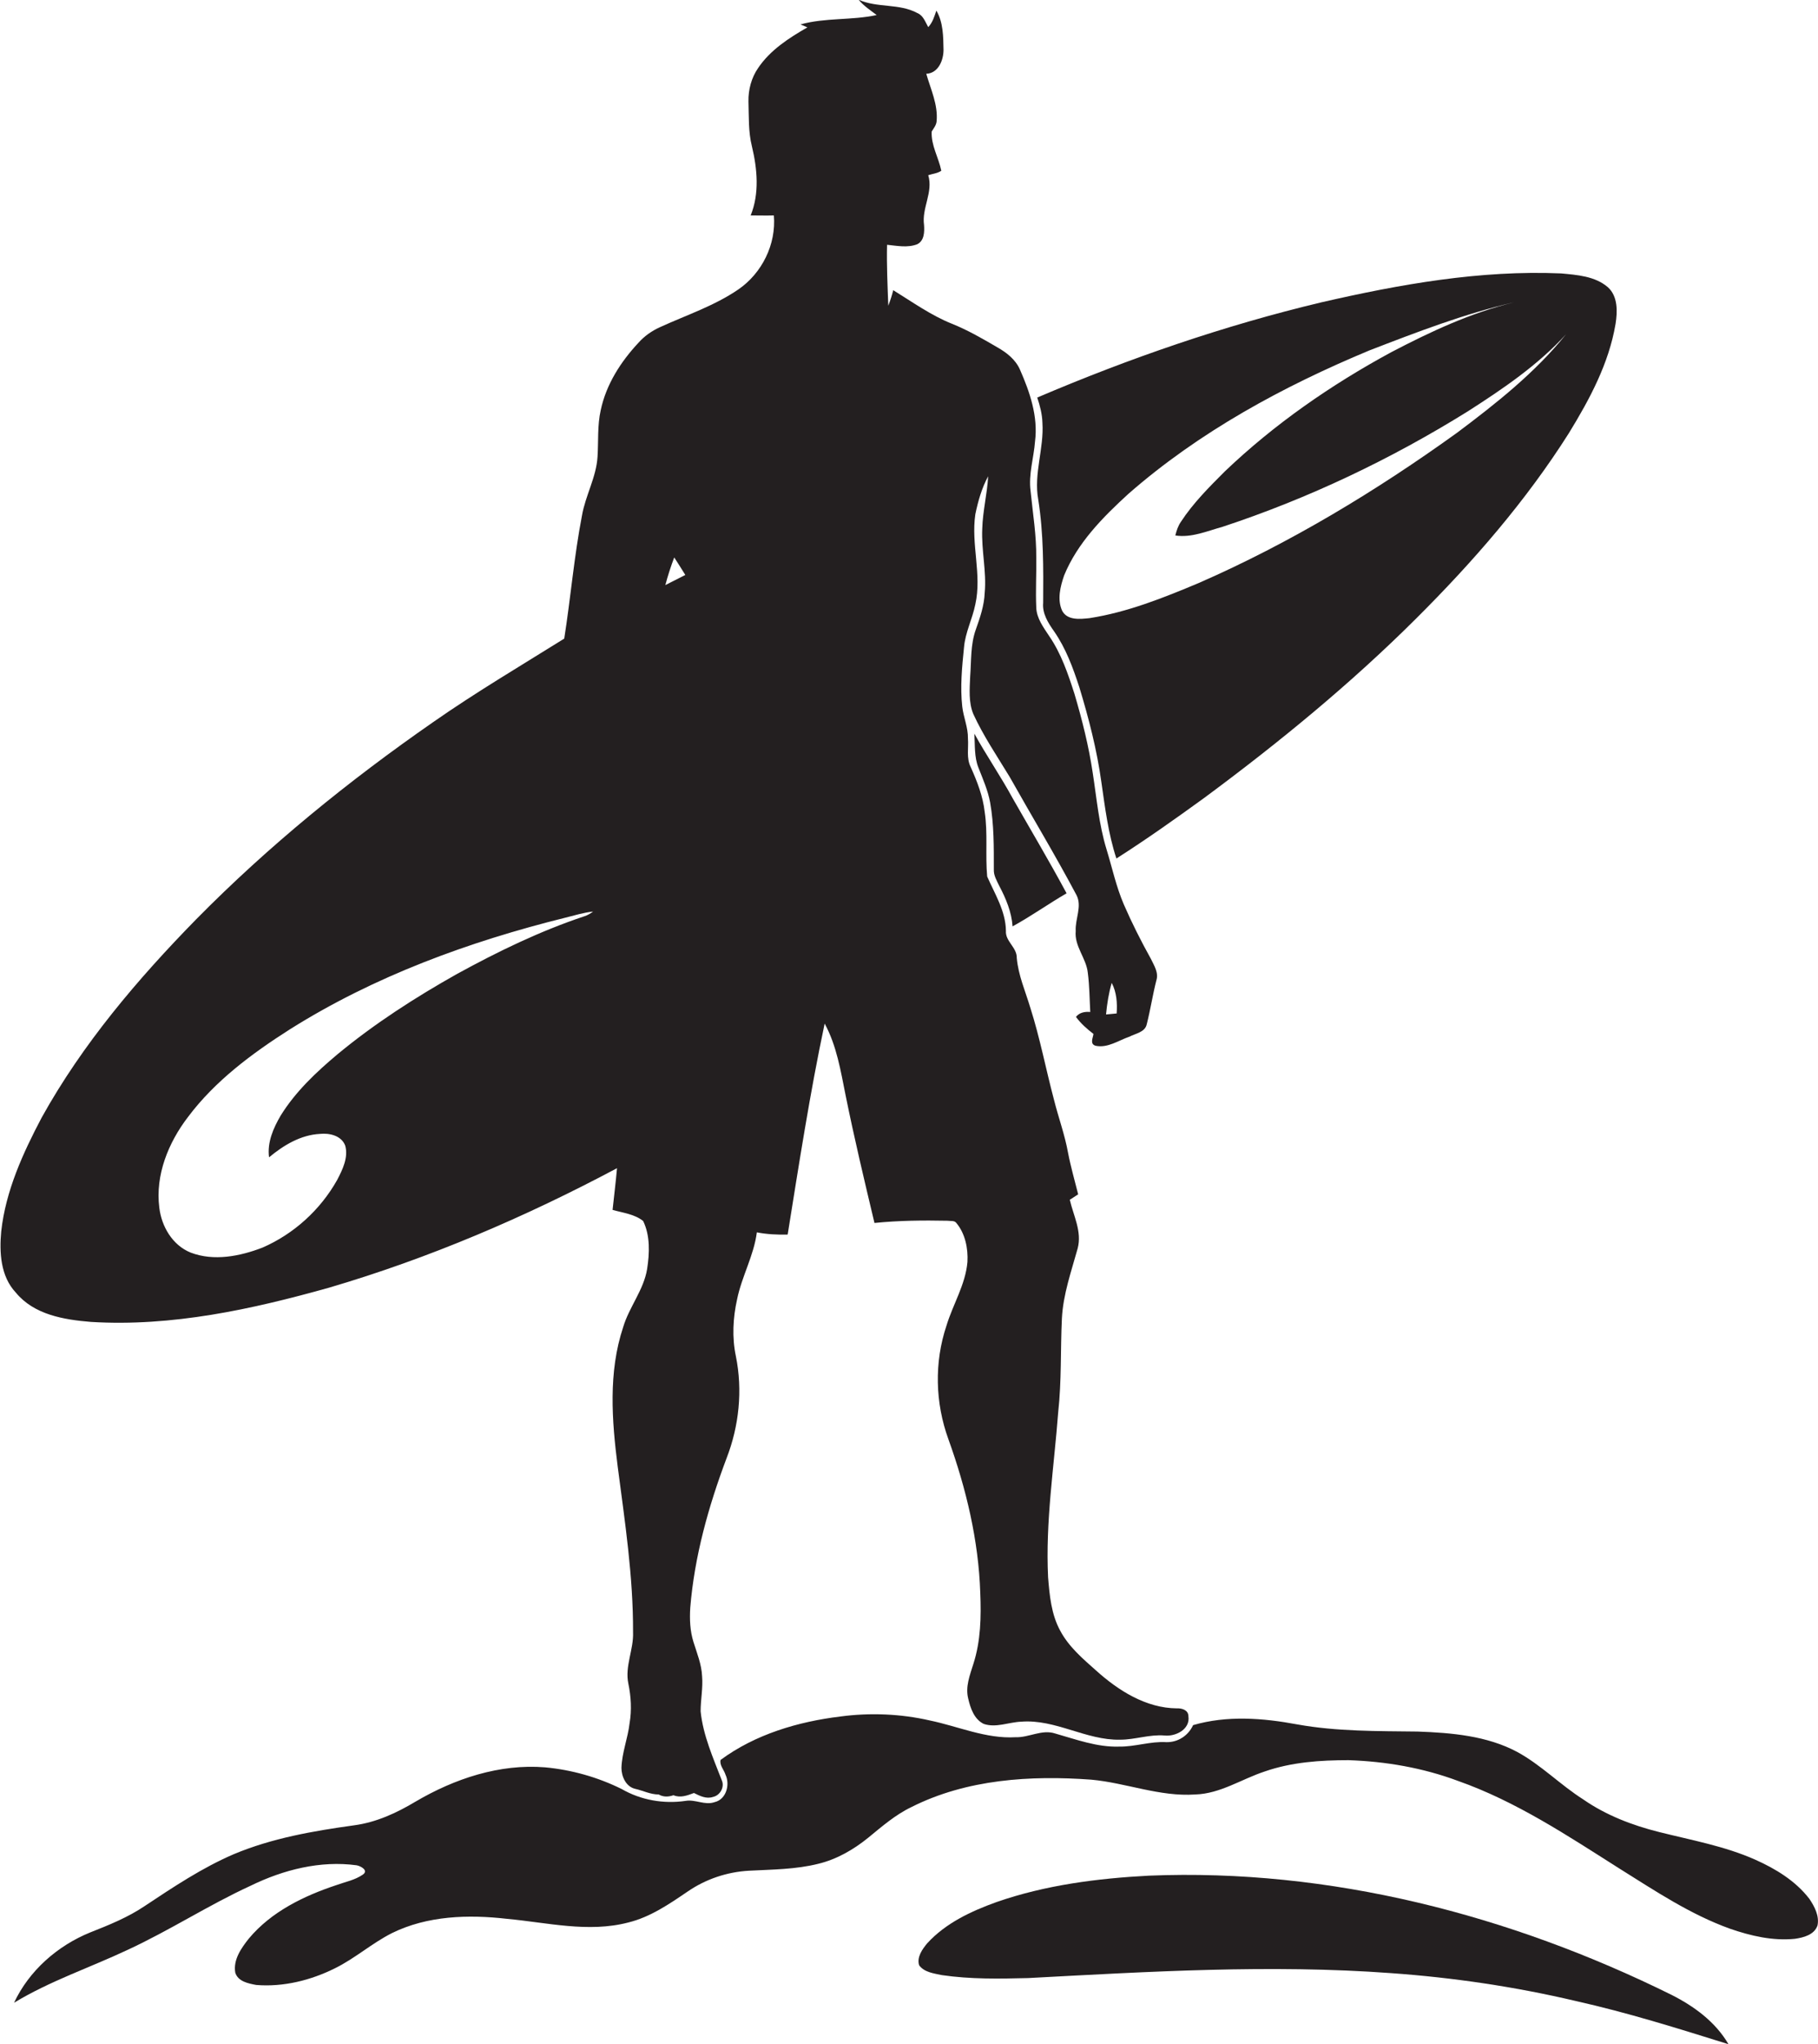
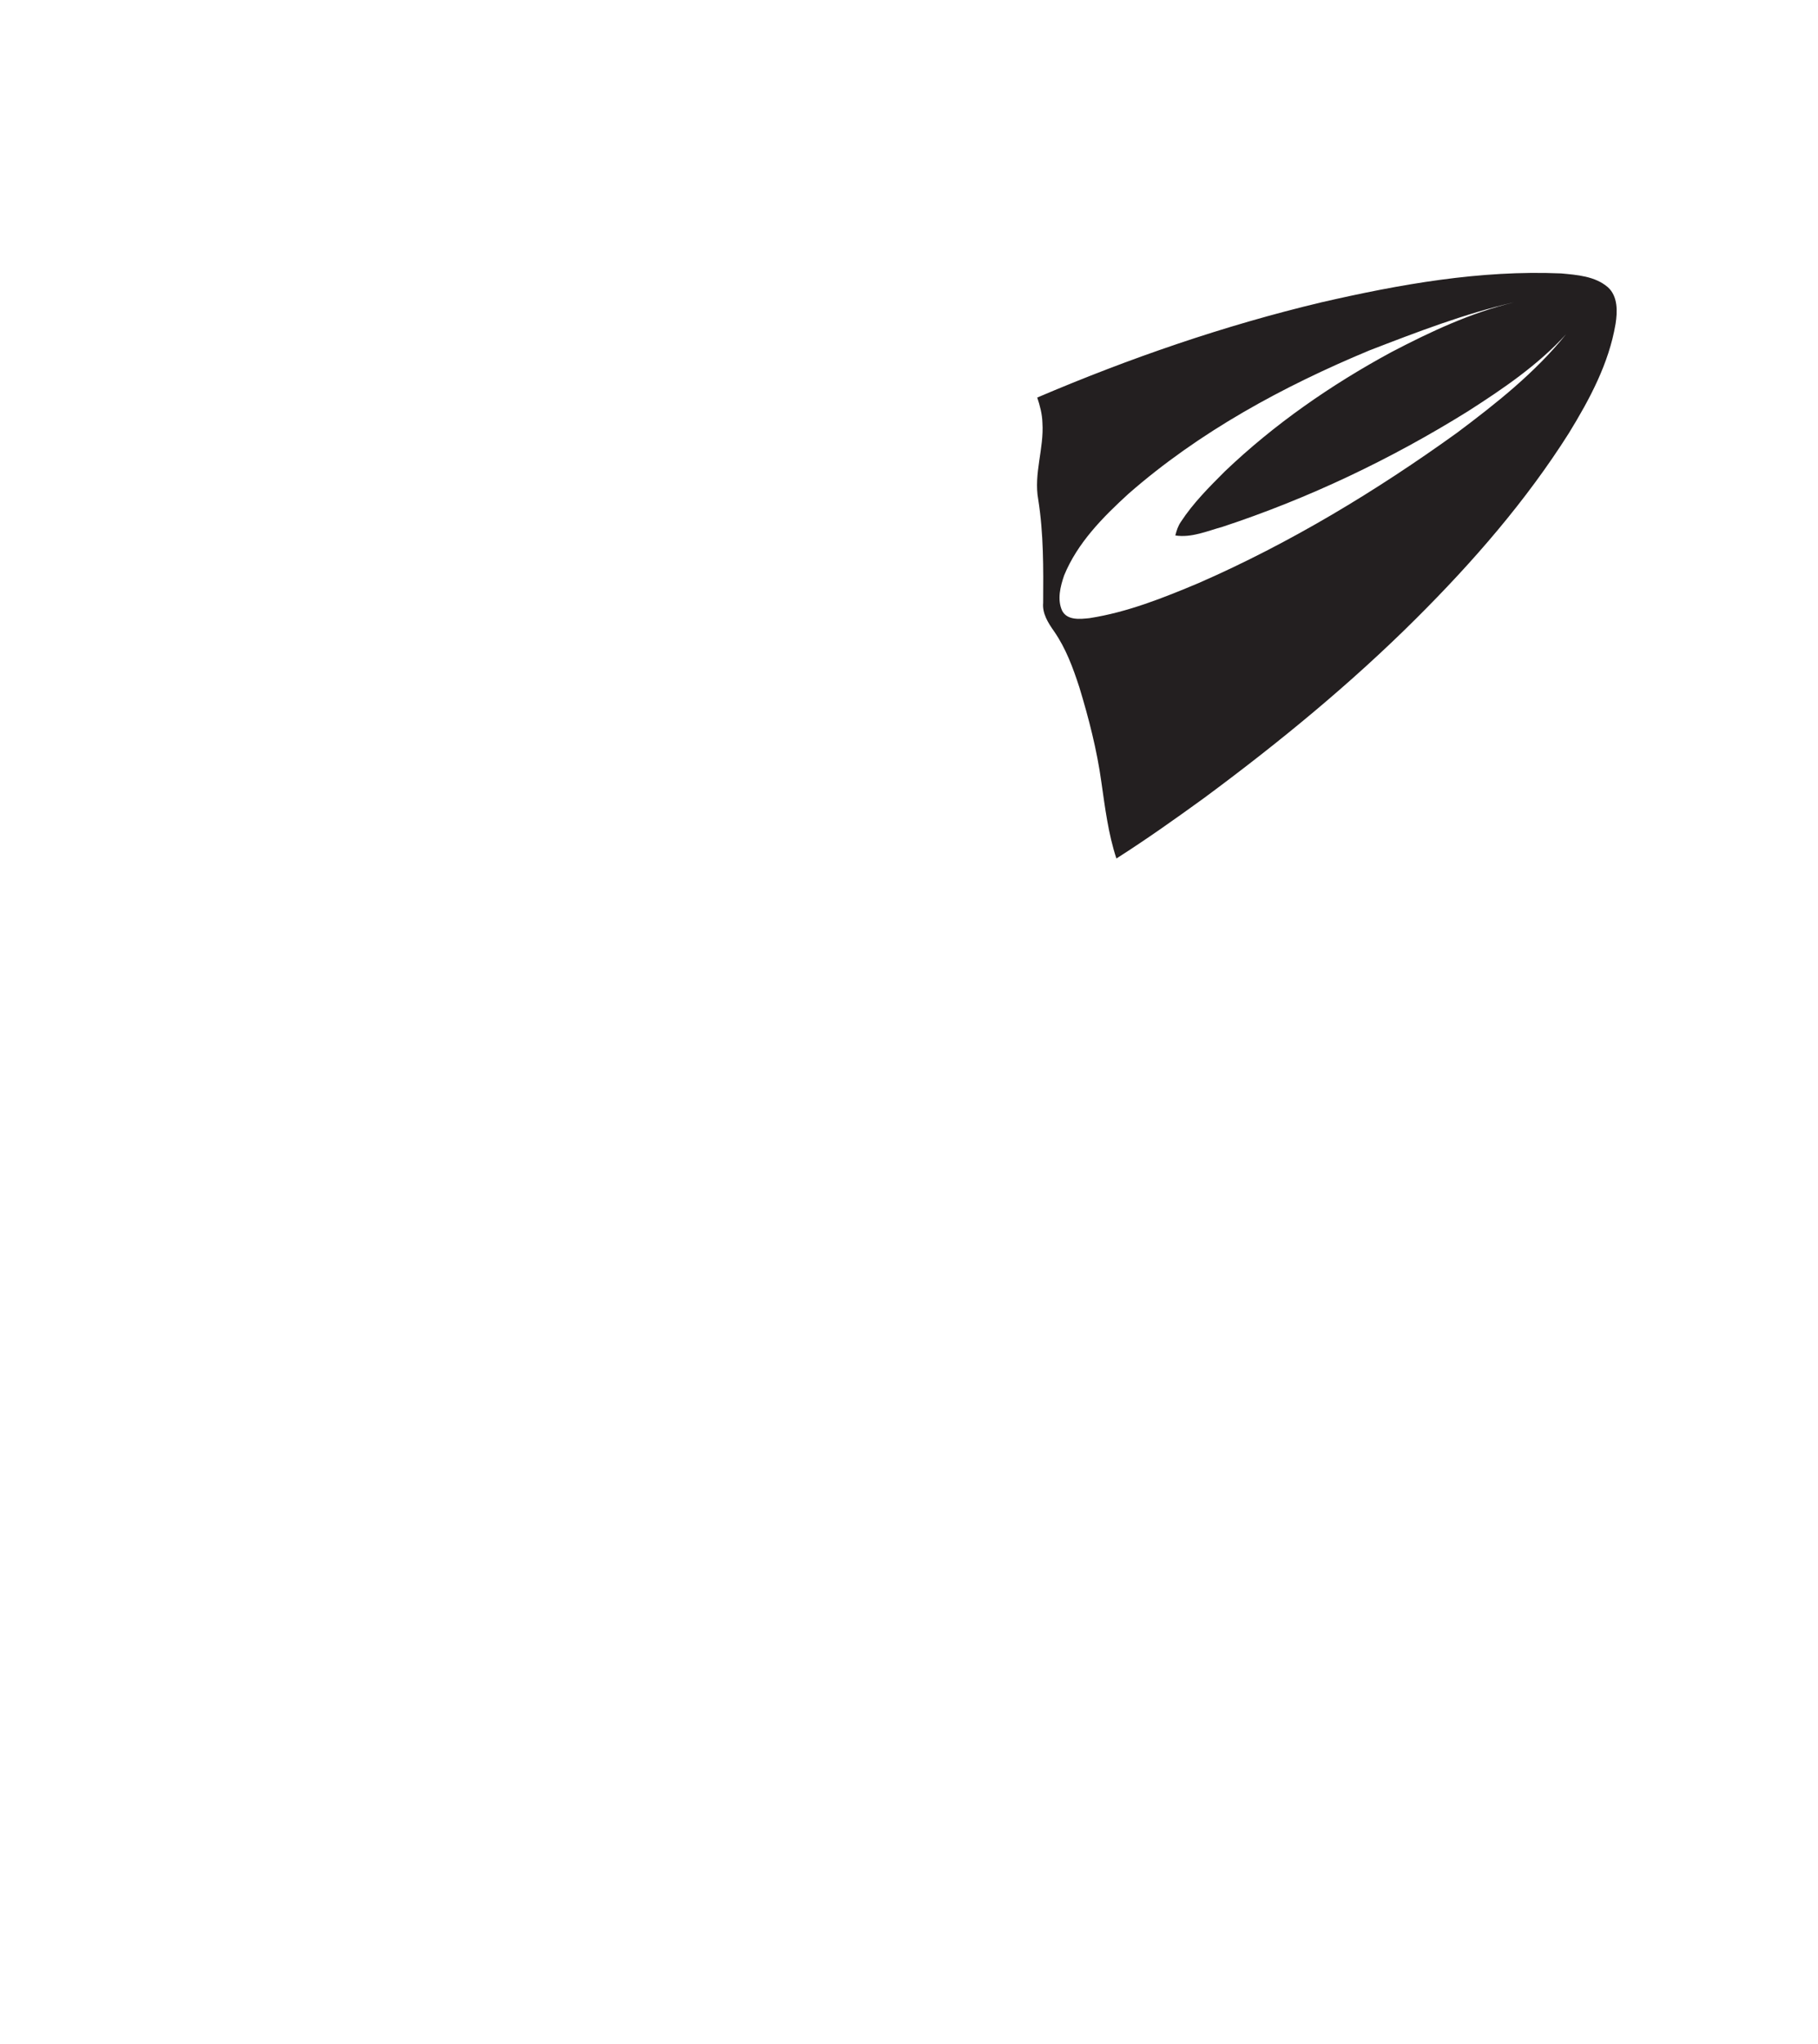
<svg xmlns="http://www.w3.org/2000/svg" version="1.1" id="Layer_1" x="0px" y="0px" viewBox="0 0 737.2 828.3" enable-background="new 0 0 737.2 828.3" xml:space="preserve">
  <g>
-     <path fill="#231F20" d="M36.9,535.7c32.8,2,65.3-5.1,96.6-13.9c40.5-11.9,79.5-28.6,116.7-48.4c-0.5,5.6-1.2,11.3-1.8,16.9   c4.2,1.2,8.9,1.7,12.4,4.5c2.9,6,2.6,13.1,1.6,19.5c-1.4,8.5-7.3,15.4-9.7,23.5c-6.1,18.3-4.6,37.9-2.2,56.7   c2.9,22.2,6.3,44.5,6.2,66.9c0.3,7.1-3.4,13.8-1.9,20.9c1.1,5.3,1.4,10.7,0.5,16c-0.7,6.1-3.1,11.9-3.3,18.1c0,3.5,1.8,7.6,5.5,8.5   c3.2,0.7,6.2,2.3,9.6,2.3c1.9,1.1,4,1,6,0.3c2.8,1.2,5.6,0.1,8.3-0.9c2.4,1.2,5,2.5,7.7,1.6c2.9-0.6,4.8-4,3.6-6.7   c-3.5-9.1-7.6-18.2-8.6-28c0-4.7,1-9.5,0.6-14.2c-0.2-4.8-2.1-9.4-3.5-13.9c-1.4-4.5-1.6-9.2-1.3-13.9c1.7-20.8,7.4-41.1,14.7-60.5   c5.1-13.1,6.6-27.6,3.8-41.4c-1.6-7.6-1.2-15.5,0.5-23.1c1.9-9.3,6.8-17.7,8-27.1c4.1,0.8,8.3,1,12.5,0.9c4.6-28.6,9-57.2,15-85.5   c4.9,9,6.5,19.2,8.5,29.1c3.5,17.3,7.6,34.5,11.7,51.7c9.8-1,19.7-1.1,29.6-0.9c1.2,0.2,2.8-0.2,3.6,0.9c3.6,4.3,4.8,10.3,4.5,15.8   c-0.8,9.2-5.9,17.2-8.5,25.8c-5,14.9-4.6,31.3,0.8,46.1c7.2,20,12.2,40.9,12.9,62.2c0.4,9.7,0.2,19.5-2.8,28.8   c-1.4,4.5-3.3,9.2-2.1,14c0.9,3.9,2.4,8.4,6.3,10.3c5,1.7,10.1-0.7,15.2-0.9c13.9-1.1,26.3,7.6,40.1,7.3c6.1,0,11.9-2.2,18-1.7   c4.5,0.5,10.5-2.5,9.7-7.8c0-2.5-2.6-3.3-4.7-3.2c-12.5-0.1-23.7-7.2-32.7-15.3c-5.4-4.8-11.1-9.6-14.6-16.2   c-3.6-6.6-4.3-14.2-4.9-21.6c-1.1-22.4,2.4-44.6,4.1-66.9c1.4-12.6,0.9-25.3,1.5-38c0.5-9.8,3.8-19,6.4-28.4   c1.8-6.8-1.7-13.2-3.2-19.7c1.1-0.7,2.3-1.5,3.4-2.2c-1.4-5.6-3-11.1-4.1-16.8c-1.3-7.3-3.9-14.3-5.7-21.5   c-3.3-12.4-5.7-25.1-9.6-37.3c-2-6.7-4.9-13.2-5.5-20.2c0.1-4.3-4.7-6.7-4.4-11c-0.1-8-4.5-14.9-7.6-22c-0.8-8.7,0.3-17.5-1-26.1   c-0.7-6.4-3.1-12.5-5.7-18.3c-1.8-3.6-0.8-7.7-1.1-11.5c0.1-4.4-1.8-8.6-2.3-12.9c-0.9-8-0.1-16.1,0.7-24   c0.5-6.1,3.4-11.5,4.6-17.5c2.7-12.1-1.8-24.3,0-36.5c1.1-5.3,2.6-10.6,5.2-15.4c-0.4,7.2-2.2,14.1-2.4,21.3   c-0.4,8.7,1.8,17.3,1,25.9c-0.2,5.2-1.9,10.1-3.6,14.9c-2.2,6.1-1.8,12.7-2.3,19.1c-0.2,5-0.7,10.4,1.3,15.2   c4.1,8.9,9.6,17,14.7,25.4c9,16,18.5,31.7,27.1,47.9c2.4,4.6-0.6,9.7-0.3,14.6c-0.6,6.2,4.3,11,4.9,16.9c0.7,5.3,0.7,10.6,1,15.9   c-2.2-0.2-4.4,0.2-5.8,2c2,2.7,4.5,4.9,7.1,6.9c-0.2,1.6-1.6,4.1,0.9,4.8c4.9,1,9.3-2.2,13.7-3.7c2.5-1.3,6.3-1.8,7-5   c1.5-5.9,2.4-11.9,3.9-17.8c1-3.1-0.9-6-2.2-8.7c-4-7.2-7.7-14.5-11-22.1c-3.1-7.2-4.7-14.8-7-22.3c-3.1-10.1-4-20.7-5.6-31   c-1.6-10.8-4.3-21.5-7.4-32c-2.6-8.1-5.4-16.4-10.3-23.5c-2.3-3.5-5.1-7.2-5.2-11.6c-0.3-6.7,0.1-13.4,0-20   c0.1-9.1-1.4-18.1-2.3-27.1c-0.9-6.8,1.3-13.4,1.8-20.1c1.3-10.1-2.1-20-6.1-29.1c-1.8-4.1-5.4-6.9-9.1-9c-6-3.5-12-7-18.5-9.6   c-8.5-3.4-16-8.8-23.8-13.6c-0.5,2.1-1.2,4.2-2,6.3c-0.3-8.2-0.7-16.5-0.5-24.7c4,0.4,8.3,1.3,12.2-0.2c2.9-1.4,3-5,2.8-7.8   c-1-6.9,3.8-13.3,1.7-20.2c1.8-0.6,3.7-0.7,5.3-1.8c-1.1-5.4-4.2-10.3-3.9-15.9c0.8-1.3,1.9-2.6,2-4.2c0.6-6.7-2.4-12.9-4.2-19.2   c4.9-0.2,7-5.5,7-9.7c-0.1-5.4-0.1-11.1-2.9-15.9c-0.8,2.3-1.5,4.8-3.3,6.7c-1.2-2.1-2-4.7-4.4-5.7c-7.4-4-16.2-2-23.8-5.4   c2,2.5,4.8,4.3,7.3,6.2c-10.2,2.2-20.8,1-30.9,3.8c0.7,0.3,2.1,0.9,2.8,1.2c-7.5,4.3-15.1,9.2-20,16.5c-2.7,3.9-4,8.8-3.9,13.5   c0.2,6.1-0.1,12.2,1.4,18.2c2.2,9.2,3.1,19.1-0.5,28c3.1,0,6.3,0.1,9.4,0c1,11.7-4.8,23.4-14.4,30c-9.8,6.7-21.1,10.4-31.8,15.3   c-3.3,1.5-6.3,3.6-8.7,6.3c-7.2,7.7-13.1,16.9-15.3,27.3c-1.4,6.2-0.9,12.6-1.3,18.9c-0.5,8.3-4.9,15.7-6.3,23.8   c-3.2,16.5-4.6,33.4-7.2,49.9c-17.8,11.1-35.9,21.8-53.1,33.8c-34.3,23.8-66.8,50.2-96.1,79.9c-23.8,24.3-46.1,50.5-62.7,80.4   c-7.6,14.4-14.6,29.7-16.4,46.1c-0.8,8.5-0.3,18.2,5.9,24.8C13.8,532.8,25.9,534.8,36.9,535.7z M450.8,398.3c2,3.8,2.3,8.2,2,12.4   c-1.4,0.1-2.8,0.3-4.3,0.4C448.9,406.8,449.6,402.4,450.8,398.3z M273.4,225.9c1.5,2.3,3,4.7,4.5,7.1c-2.7,1.4-5.4,2.7-8.1,4.1   C270.8,233.3,272,229.6,273.4,225.9z M76.2,452.7c11-14.7,26-25.8,41.4-35.6c34.2-21.5,72.5-35.5,111.6-45.2   c3.7-0.9,7.4-2.1,11.3-2.5c-1.1,0.8-2.2,1.5-3.5,1.9c-18,6-35.1,14.3-51.7,23.4c-16.9,9.5-33.4,20.1-48.4,32.5   c-8.7,7.3-17.1,15.2-23.1,24.9c-3,5.1-5.5,10.9-4.7,16.9c5.9-4.9,12.8-9.1,20.7-9.5c3.8-0.4,8.7,0.7,10.2,4.8   c1.3,4.8-1.1,9.7-3.3,13.9c-6.8,12.1-17.6,21.9-30.3,27.4c-9.1,3.5-19.7,5.6-29.1,2c-7.4-3-11.8-10.6-12.7-18.2   C62.9,476.2,68.3,463,76.2,452.7z" />
    <path fill="#231F20" d="M421,202.4c2.2,13.9,2.1,27.9,2,41.9c-0.4,4.3,2,8.1,4.4,11.5c4.8,6.9,7.7,14.8,10.3,22.8   c3.8,12.5,7.1,25.3,8.9,38.3c1.5,10.4,2.8,21,6.1,31c12.1-7.7,23.8-16,35.4-24.4c30.3-22.4,59.5-46.3,86.2-72.9   c23-22.9,44.5-47.6,61.9-75.1c8.4-13.7,16.2-28.2,18.9-44.2c0.8-5,1-11.2-3.1-14.9c-5.2-4.5-12.5-5-19-5.6   c-32.8-1.4-65.3,4.4-97.1,11.7c-39.5,9.4-78,22.7-115.3,38.6c1.1,3.3,2,6.7,2.1,10.2C423.4,181.7,419.1,192,421,202.4z    M431.5,233.2c5.4-13.2,15.7-23.6,26.1-33.1c28.7-25.1,62.6-43.5,97.7-58.1c19.2-7.4,38.6-14.9,58.7-19.5   c-17.5,4.2-33.9,11.9-49.8,20.2c-24.4,13.2-47.5,29.2-67.6,48.4c-6.3,6.3-12.8,12.8-17.7,20.3c-1.2,1.7-1.8,3.6-2.3,5.6   c6.6,1,12.9-1.8,19.1-3.5c34.9-11.5,68.3-27.4,99.5-46.8c14.2-9.1,28.4-18.7,39.8-31.2c-12.5,15.5-28.3,28-44.2,39.9   c-32.8,23.6-67.7,44.7-104.8,60.9c-14.3,6-28.8,11.8-44.2,14.2c-3.8,0.4-9,1-11.1-3C428.6,242.9,430,237.6,431.5,233.2z" />
-     <path fill="#231F20" d="M405.2,359c2.7,5.1,5,10.6,5.4,16.4c7.5-4.1,14.5-9.1,21.9-13.4c-7-13-14.5-25.6-21.8-38.4   c-4.9-9-10.7-17.4-15.6-26.3c0.3,4.6-0.1,9.5,1.7,13.9c1.8,4.6,3.8,9.1,4.7,14c1.6,9,1.5,18.1,1.5,27.2   C402.9,354.8,404.2,356.9,405.2,359z" />
-     <path fill="#231F20" d="M733.7,769.5c-5.6-7.3-13.7-12.2-22-15.9c-12.4-5.5-25.9-7.9-39-11.2c-10.8-2.7-21.5-6.8-30.7-13.2   c-9.3-5.9-17-13.9-26.7-19.2c-12.3-6.6-26.7-7.8-40.4-8.3c-16.3-0.2-32.8,0-48.9-2.9c-13.9-2.6-28.5-3.7-42.2,0.3   c-1.9,4.2-6.1,7-10.8,6.9c-6.5-0.4-12.7,1.9-19.2,1.8c-8.9,0.3-17.4-2.9-25.9-5.3c-5.4-1.8-10.7,1.7-16.1,1.5   c-12,0.7-23.2-4.4-34.8-6.8c-11.8-2.7-24.2-3.2-36.2-1.6c-17.2,2.1-34.5,7.2-48.6,17.6c-0.5,2.2,1.4,4,2,6c1.9,4,0.3,10-4.4,11.1   c-4,1.4-7.8-1.2-11.8-0.5c-8.9,1.3-18.1-0.3-25.9-4.8c-9.7-4.8-20.3-7.8-31.1-8.8c-18.4-1.5-36.7,4.6-52.5,13.9   c-7.7,4.6-15.9,8.4-24.9,9.6c-16.6,2.3-33.3,5.2-48.8,11.7c-12.8,5.5-24.5,13.3-36.1,21c-6.8,4.6-14.5,7.7-22.1,10.7   c-13.3,5.4-24.8,15.5-30.9,28.5c14.5-8.8,30.7-14.2,46-21.4c17.1-7.9,32.9-18.2,49.9-26c13.3-6.5,28.3-10.3,43-8.3   c1.7,0.3,5,2.1,2.5,3.8c-3.2,2.2-7,2.9-10.6,4.2c-13.3,4.4-26.5,10.8-35.6,21.7c-3.1,3.9-6.4,8.6-5.5,13.8c1.1,3.6,5.3,4.4,8.5,5   c11,0.9,22.2-1.9,32-6.8c8.1-4,14.9-10.1,23-14.2c14.4-7.1,31-7.6,46.7-5.8c16.3,1.5,32.9,5.7,49.1,1.5c9-2.2,16.7-7.5,24.2-12.6   c7.3-5,15.9-7.9,24.8-8.4c9.4-0.5,18.9-0.5,28.1-2.8c7.5-1.8,14.4-5.8,20.3-10.6c5.5-4.5,11-9.3,17.5-12.4   c22.4-11.3,48.3-12.9,72.9-11.1c14.2,1.3,27.8,7,42.2,6c10.1-0.3,18.7-6.2,28.1-9.3c10.9-3.8,22.5-4.6,34-4.6   c15.1,0.5,30.2,3.1,44.4,8.4c23.6,8.3,44.6,22.3,65.6,35.6c14.4,9,28.6,18.5,44.7,24.3c8.4,2.9,17.3,5,26.3,4.1   c3.5-0.5,7.9-1.6,9.2-5.4C737.8,776.4,735.8,772.6,733.7,769.5z" />
-     <path fill="#231F20" d="M677.8,808.4c-65.5-32.4-138.6-51.3-211.9-48.3c-20.9,1.1-42,3.8-61.8,10.7c-10.3,3.7-20.6,8.5-28.1,16.7   c-2,2.4-4.3,5.6-3.3,8.9c2.1,2.9,6,3.3,9.2,4c11.6,1.7,23.3,1.5,35,1.2c49-2.6,98.2-5.6,147.2-2c25.2,1.8,50.3,5.5,74.9,11.3   c21,4.7,41.4,11.1,61.9,17.5C695.6,819.3,686.9,813,677.8,808.4z" />
  </g>
</svg>